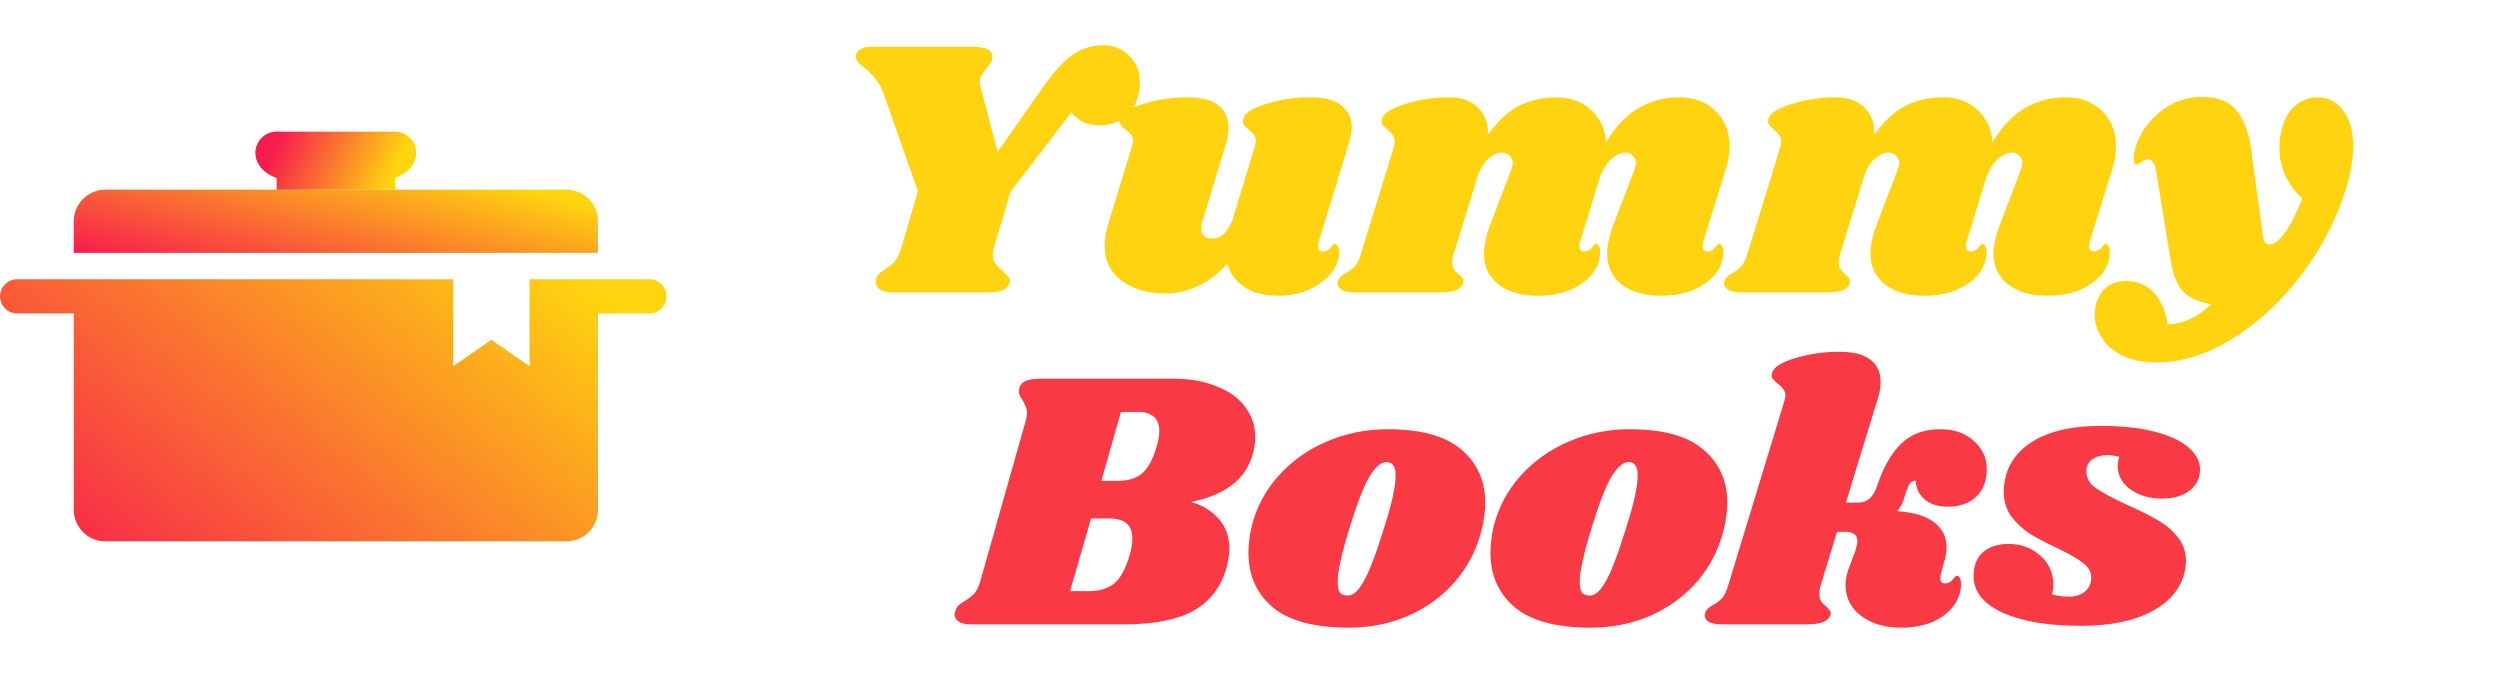
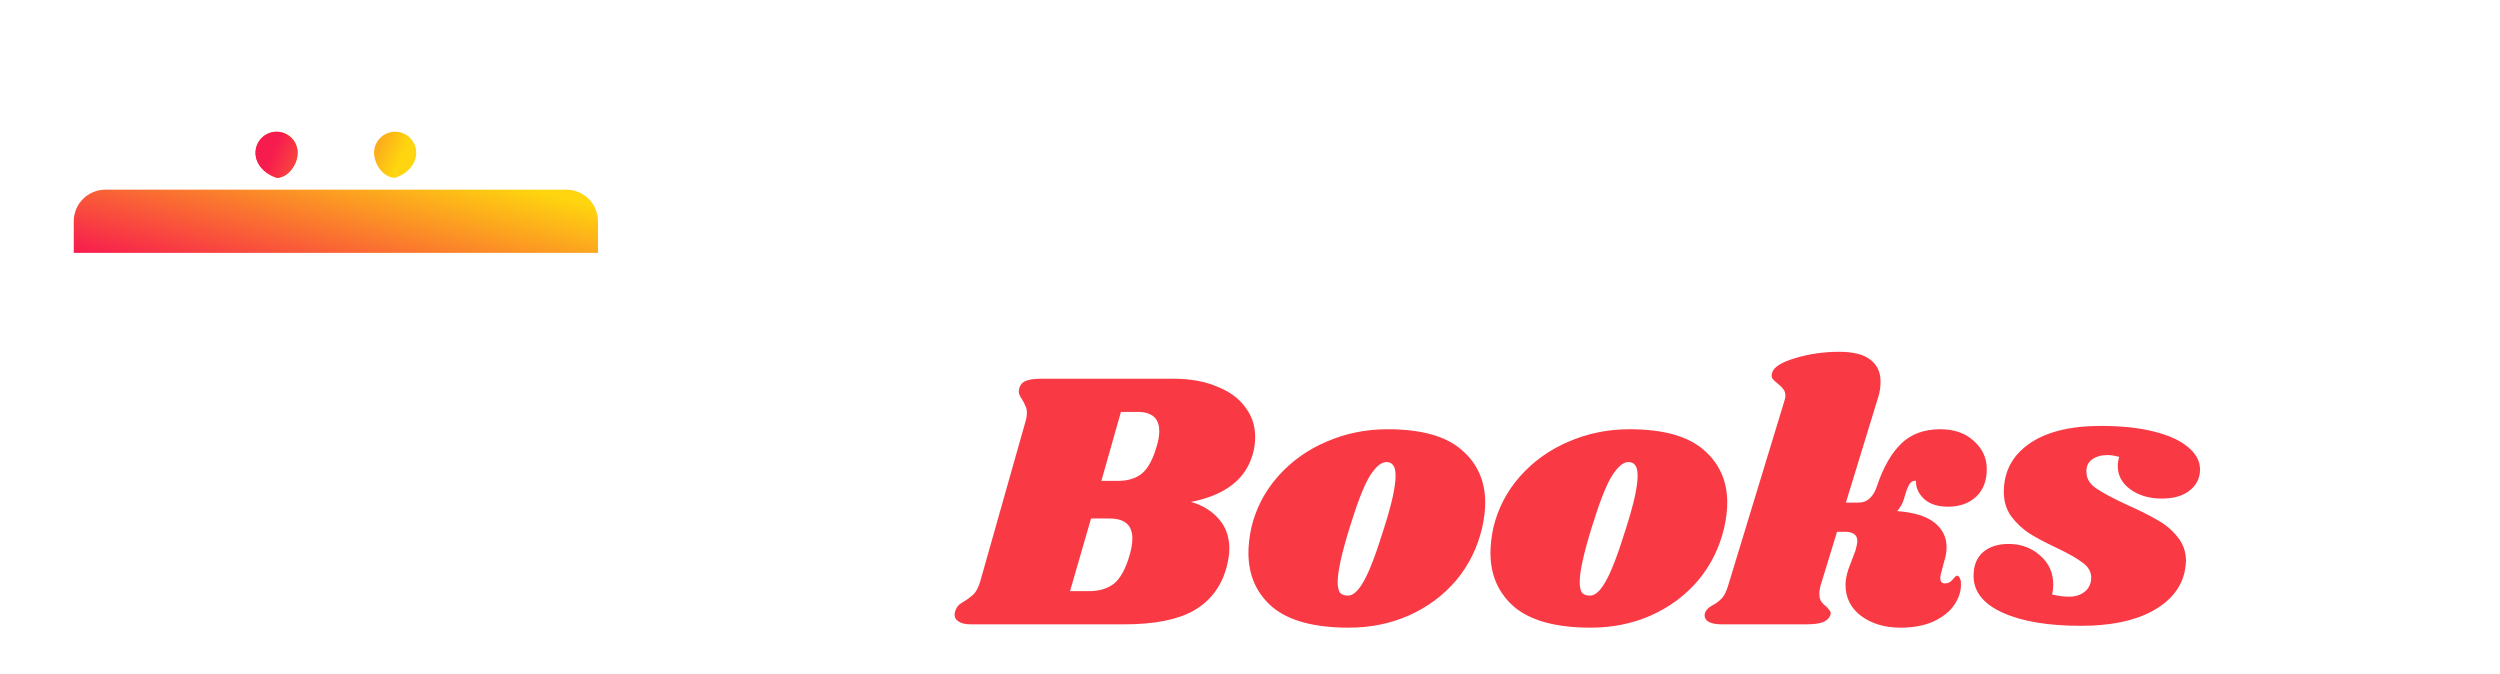
<svg xmlns="http://www.w3.org/2000/svg" width="949" height="256" viewBox="0 0 949 256" fill="none">
-   <path d="M418.72 17.2C422.827 17.2 426.187 18.553 428.8 21.26C431.413 23.873 432.72 27.233 432.72 31.34C432.72 31.9 432.627 32.927 432.44 34.42C431.693 38.9 429.92 42.213 427.12 44.36C424.413 46.507 421.24 47.58 417.6 47.58C415.173 47.58 413.12 47.207 411.44 46.46C409.76 45.713 408.173 44.453 406.68 42.68L383.58 72.78L377.14 94.48C376.953 95.04 376.86 95.787 376.86 96.72C376.86 98.027 377.187 99.147 377.84 100.08C378.493 100.92 379.427 101.853 380.64 102.88C381.667 103.813 382.413 104.607 382.88 105.26C383.347 105.913 383.44 106.66 383.16 107.5C382.787 108.807 381.853 109.74 380.36 110.3C378.96 110.767 377 111 374.48 111H339.2C336.773 111 334.953 110.58 333.74 109.74C332.62 108.807 332.247 107.547 332.62 105.96C332.807 105.12 333.133 104.467 333.6 104C334.16 103.44 335 102.787 336.12 102.04C337.52 101.2 338.687 100.267 339.62 99.24C340.553 98.12 341.347 96.533 342 94.48L348.44 72.64L335.56 35.96C334.627 33.253 333.507 31.2 332.2 29.8C330.987 28.307 329.54 26.86 327.86 25.46C326.833 24.713 326.087 24.06 325.62 23.5C325.153 22.94 324.92 22.287 324.92 21.54C324.92 20.42 325.387 19.533 326.32 18.88C327.347 18.133 328.793 17.76 330.66 17.76H368.04C371.307 17.76 373.547 18.04 374.76 18.6C375.973 19.16 376.627 20.14 376.72 21.54C376.72 22.38 376.533 23.127 376.16 23.78C375.787 24.34 375.227 25.04 374.48 25.88C373.64 27 372.987 27.933 372.52 28.68C372.147 29.333 371.96 30.173 371.96 31.2C371.96 31.48 372.053 32.087 372.24 33.02L378.68 57.66L396.46 32.32C400.287 26.907 403.88 23.033 407.24 20.7C410.693 18.367 414.52 17.2 418.72 17.2ZM500.629 91.68C500.442 92.427 500.349 92.987 500.349 93.36C500.349 94.013 500.489 94.527 500.769 94.9C501.142 95.273 501.609 95.46 502.169 95.46C503.289 95.46 504.222 94.993 504.969 94.06C505.809 93.033 506.369 92.52 506.649 92.52C507.115 92.52 507.489 92.847 507.769 93.5C508.142 94.06 508.329 94.76 508.329 95.6C508.422 98.213 507.489 100.827 505.529 103.44C503.569 105.96 500.815 108.06 497.269 109.74C493.722 111.42 489.755 112.26 485.369 112.26C479.862 112.26 475.475 111.14 472.209 108.9C468.942 106.66 466.842 103.72 465.909 100.08C462.549 103.813 458.815 106.66 454.709 108.62C450.695 110.487 446.589 111.42 442.389 111.42C435.855 111.42 430.349 109.833 425.869 106.66C421.482 103.393 419.289 98.867 419.289 93.08C419.289 90.467 419.755 87.76 420.689 84.96L429.649 55.7C429.929 54.86 430.069 54.16 430.069 53.6C430.069 52.573 429.835 51.78 429.369 51.22C428.902 50.567 428.202 49.913 427.269 49.26C426.335 48.513 425.682 47.86 425.309 47.3C424.935 46.74 424.889 45.993 425.169 45.06C425.729 42.913 428.669 41.047 433.989 39.46C439.309 37.78 444.862 36.94 450.649 36.94C456.062 36.94 460.029 37.967 462.549 40.02C465.069 42.073 466.329 44.873 466.329 48.42C466.329 50.567 466.002 52.62 465.349 54.58L456.529 83.7C456.155 84.727 455.969 85.707 455.969 86.64C455.969 87.947 456.342 88.927 457.089 89.58C457.835 90.233 458.815 90.56 460.029 90.56C461.802 90.56 463.249 90.047 464.369 89.02C465.489 87.993 466.609 86.267 467.729 83.84L476.269 55.7C476.549 54.86 476.689 54.16 476.689 53.6C476.689 52.573 476.455 51.78 475.989 51.22C475.522 50.567 474.869 49.913 474.029 49.26C473.095 48.513 472.442 47.86 472.069 47.3C471.695 46.74 471.649 45.993 471.929 45.06C472.395 42.913 475.289 41.047 480.609 39.46C485.929 37.78 491.482 36.94 497.269 36.94C502.682 36.94 506.649 37.967 509.169 40.02C511.782 42.073 513.089 44.827 513.089 48.28C513.089 50.053 512.715 52.153 511.969 54.58L500.629 91.68ZM646.585 91.68C646.399 92.053 646.305 92.613 646.305 93.36C646.305 94.013 646.445 94.527 646.725 94.9C647.099 95.273 647.565 95.46 648.125 95.46C649.245 95.46 650.179 94.993 650.925 94.06C651.765 93.033 652.325 92.52 652.605 92.52C653.072 92.52 653.445 92.847 653.725 93.5C654.005 94.06 654.145 94.76 654.145 95.6C654.239 98.307 653.352 100.967 651.485 103.58C649.619 106.1 646.865 108.2 643.225 109.88C639.679 111.467 635.385 112.26 630.345 112.26C624.185 112.26 619.285 110.86 615.645 108.06C612.005 105.167 610.139 101.34 610.045 96.58C610.045 93.127 610.885 89.253 612.565 84.96L620.265 64.8C620.732 63.587 620.965 62.607 620.965 61.86C620.965 60.647 620.545 59.713 619.705 59.06C618.959 58.313 618.025 57.94 616.905 57.94C615.319 57.94 613.685 58.64 612.005 60.04C610.325 61.44 608.832 63.633 607.525 66.62L599.825 91.68C599.639 92.053 599.545 92.613 599.545 93.36C599.545 94.013 599.685 94.527 599.965 94.9C600.339 95.273 600.805 95.46 601.365 95.46C602.485 95.46 603.419 94.993 604.165 94.06C605.005 93.033 605.565 92.52 605.845 92.52C606.312 92.52 606.685 92.847 606.965 93.5C607.245 94.06 607.385 94.76 607.385 95.6C607.479 98.307 606.592 100.967 604.725 103.58C602.859 106.1 600.105 108.2 596.465 109.88C592.919 111.467 588.625 112.26 583.585 112.26C577.425 112.26 572.525 110.86 568.885 108.06C565.245 105.167 563.379 101.34 563.285 96.58C563.285 93.127 564.125 89.253 565.805 84.96L573.505 64.8C573.972 63.587 574.205 62.607 574.205 61.86C574.205 60.647 573.785 59.713 572.945 59.06C572.199 58.313 571.265 57.94 570.145 57.94C568.559 57.94 566.925 58.64 565.245 60.04C563.565 61.347 562.165 63.493 561.045 66.48L551.805 96.44C551.432 97.467 551.245 98.447 551.245 99.38C551.245 100.5 551.479 101.433 551.945 102.18C552.412 102.833 553.065 103.533 553.905 104.28C554.559 104.84 555.025 105.353 555.305 105.82C555.585 106.287 555.632 106.847 555.445 107.5C555.072 108.713 554.185 109.6 552.785 110.16C551.385 110.72 549.192 111 546.205 111H514.285C511.859 111 510.132 110.627 509.105 109.88C507.985 109.04 507.565 107.967 507.845 106.66C508.219 105.54 509.199 104.56 510.785 103.72C512.185 102.973 513.352 102.087 514.285 101.06C515.219 100.033 516.012 98.4 516.665 96.16L529.125 55.7C529.312 55.233 529.405 54.58 529.405 53.74C529.405 52.713 529.172 51.92 528.705 51.36C528.332 50.8 527.679 50.1 526.745 49.26C525.812 48.513 525.159 47.86 524.785 47.3C524.412 46.74 524.365 45.993 524.645 45.06C525.205 42.913 528.145 41.047 533.465 39.46C538.785 37.78 544.339 36.94 550.125 36.94C554.699 36.94 558.292 38.2 560.905 40.72C563.612 43.24 564.919 46.693 564.825 51.08C568.652 45.76 572.665 42.073 576.865 40.02C581.159 37.967 585.779 36.94 590.725 36.94C596.139 36.94 600.525 38.527 603.885 41.7C607.339 44.78 609.252 48.84 609.625 53.88C613.639 47.533 617.932 43.147 622.505 40.72C627.079 38.2 632.072 36.94 637.485 36.94C643.179 36.94 647.752 38.667 651.205 42.12C654.752 45.573 656.525 50.053 656.525 55.56C656.525 58.453 656.059 61.3 655.125 64.1L646.585 91.68ZM793.285 91.68C793.098 92.053 793.005 92.613 793.005 93.36C793.005 94.013 793.145 94.527 793.425 94.9C793.798 95.273 794.265 95.46 794.825 95.46C795.945 95.46 796.878 94.993 797.625 94.06C798.465 93.033 799.025 92.52 799.305 92.52C799.771 92.52 800.145 92.847 800.425 93.5C800.705 94.06 800.845 94.76 800.845 95.6C800.938 98.307 800.051 100.967 798.185 103.58C796.318 106.1 793.565 108.2 789.925 109.88C786.378 111.467 782.085 112.26 777.045 112.26C770.885 112.26 765.985 110.86 762.345 108.06C758.705 105.167 756.838 101.34 756.745 96.58C756.745 93.127 757.585 89.253 759.265 84.96L766.965 64.8C767.431 63.587 767.665 62.607 767.665 61.86C767.665 60.647 767.245 59.713 766.405 59.06C765.658 58.313 764.725 57.94 763.605 57.94C762.018 57.94 760.385 58.64 758.705 60.04C757.025 61.44 755.531 63.633 754.225 66.62L746.525 91.68C746.338 92.053 746.245 92.613 746.245 93.36C746.245 94.013 746.385 94.527 746.665 94.9C747.038 95.273 747.505 95.46 748.065 95.46C749.185 95.46 750.118 94.993 750.865 94.06C751.705 93.033 752.265 92.52 752.545 92.52C753.011 92.52 753.385 92.847 753.665 93.5C753.945 94.06 754.085 94.76 754.085 95.6C754.178 98.307 753.291 100.967 751.425 103.58C749.558 106.1 746.805 108.2 743.165 109.88C739.618 111.467 735.325 112.26 730.285 112.26C724.125 112.26 719.225 110.86 715.585 108.06C711.945 105.167 710.078 101.34 709.985 96.58C709.985 93.127 710.825 89.253 712.505 84.96L720.205 64.8C720.671 63.587 720.905 62.607 720.905 61.86C720.905 60.647 720.485 59.713 719.645 59.06C718.898 58.313 717.965 57.94 716.845 57.94C715.258 57.94 713.625 58.64 711.945 60.04C710.265 61.347 708.865 63.493 707.745 66.48L698.505 96.44C698.131 97.467 697.945 98.447 697.945 99.38C697.945 100.5 698.178 101.433 698.645 102.18C699.111 102.833 699.765 103.533 700.605 104.28C701.258 104.84 701.725 105.353 702.005 105.82C702.285 106.287 702.331 106.847 702.145 107.5C701.771 108.713 700.885 109.6 699.485 110.16C698.085 110.72 695.891 111 692.905 111H660.985C658.558 111 656.831 110.627 655.805 109.88C654.685 109.04 654.265 107.967 654.545 106.66C654.918 105.54 655.898 104.56 657.485 103.72C658.885 102.973 660.051 102.087 660.985 101.06C661.918 100.033 662.711 98.4 663.365 96.16L675.825 55.7C676.011 55.233 676.105 54.58 676.105 53.74C676.105 52.713 675.871 51.92 675.405 51.36C675.031 50.8 674.378 50.1 673.445 49.26C672.511 48.513 671.858 47.86 671.485 47.3C671.111 46.74 671.065 45.993 671.345 45.06C671.905 42.913 674.845 41.047 680.165 39.46C685.485 37.78 691.038 36.94 696.825 36.94C701.398 36.94 704.991 38.2 707.605 40.72C710.311 43.24 711.618 46.693 711.525 51.08C715.351 45.76 719.365 42.073 723.565 40.02C727.858 37.967 732.478 36.94 737.425 36.94C742.838 36.94 747.225 38.527 750.585 41.7C754.038 44.78 755.951 48.84 756.325 53.88C760.338 47.533 764.631 43.147 769.205 40.72C773.778 38.2 778.771 36.94 784.185 36.94C789.878 36.94 794.451 38.667 797.905 42.12C801.451 45.573 803.225 50.053 803.225 55.56C803.225 58.453 802.758 61.3 801.825 64.1L793.285 91.68ZM879.677 36.94C883.783 36.94 887.05 38.62 889.477 41.98C891.997 45.247 893.257 49.727 893.257 55.42C893.257 60.367 892.37 65.687 890.597 71.38C887.143 82.86 881.59 93.687 873.937 103.86C866.377 114.033 857.65 122.2 847.757 128.36C837.957 134.52 828.157 137.6 818.357 137.6C813.503 137.6 809.303 136.76 805.757 135.08C802.303 133.4 799.69 131.16 797.917 128.36C796.05 125.56 795.117 122.573 795.117 119.4C795.117 118 795.35 116.46 795.817 114.78C796.657 112.167 798.057 110.16 800.017 108.76C801.977 107.36 804.31 106.66 807.017 106.66C811.31 106.66 814.81 108.107 817.517 111C820.317 113.987 822.09 118.047 822.837 123.18C828.81 122.9 834.317 120.333 839.357 115.48C834.597 114.64 831.05 113.053 828.717 110.72C826.477 108.293 824.937 104.56 824.097 99.52L818.497 65.22C818.217 63.447 817.797 62.233 817.237 61.58C816.77 60.833 816.117 60.46 815.277 60.46C814.623 60.46 813.83 60.787 812.897 61.44C812.057 62.093 811.45 62.42 811.077 62.42C810.33 62.42 809.957 61.627 809.957 60.04C809.957 58.733 810.19 57.333 810.657 55.84C812.337 50.52 815.463 46.04 820.037 42.4C824.61 38.667 829.93 36.8 835.997 36.8C841.97 36.8 846.357 38.573 849.157 42.12C852.05 45.667 853.917 51.127 854.757 58.5L858.957 89.3C859.237 91.633 860.077 92.8 861.477 92.8C863.157 92.8 865.117 91.307 867.357 88.32C869.597 85.24 871.79 80.9 873.937 75.3C871.137 72.78 868.99 69.887 867.497 66.62C866.003 63.353 865.257 59.853 865.257 56.12C865.257 53.227 865.63 50.613 866.377 48.28C867.497 44.547 869.223 41.747 871.557 39.88C873.983 37.92 876.69 36.94 879.677 36.94Z" fill="#FFD30F" />
-   <path fill-rule="evenodd" clip-rule="evenodd" d="M6.5 119C2.91 119 0 116.09 0 112.5C0 108.91 2.91 106 6.5 106H28H172V139L186.5 129L201 139V106H227H246.5C250.09 106 253 108.91 253 112.5C253 116.09 250.09 119 246.5 119H227V193.5C227 200.127 221.627 205.5 215 205.5H40C33.373 205.5 28 200.127 28 193.5V119H6.5Z" fill="url(#paint0_linear_610_59)" />
  <path d="M113 58C113 62.418 109.418 67.5 105 67.5C100.5 66 97 62.418 97 58C97 53.582 100.582 50 105 50C109.418 50 113 53.582 113 58Z" fill="url(#paint1_linear_610_59)" />
  <path d="M28 84C28 77.373 33.373 72 40 72H215C221.627 72 227 77.373 227 84V96H28V84Z" fill="url(#paint2_linear_610_59)" />
-   <path d="M150 50H105V72H150V50Z" fill="url(#paint3_linear_610_59)" />
  <path d="M142 58C142 62.418 145.582 67.5 150 67.5C154.5 66 158 62.418 158 58C158 53.582 154.418 50 150 50C145.582 50 142 53.582 142 58Z" fill="url(#paint4_linear_610_59)" />
  <path d="M113 58C113 62.418 109.418 67.5 105 67.5C100.5 66 97 62.418 97 58C97 53.582 100.582 50 105 50C109.418 50 113 53.582 113 58Z" fill="url(#paint5_linear_610_59)" />
  <path d="M445.38 143.76C451.727 143.76 457.233 144.74 461.9 146.7C466.66 148.567 470.253 151.18 472.68 154.54C475.2 157.807 476.46 161.587 476.46 165.88C476.46 168.307 476.133 170.547 475.48 172.6C472.773 182.027 464.98 188 452.1 190.52C456.58 191.827 460.127 194.02 462.74 197.1C465.353 200.087 466.66 203.82 466.66 208.3C466.66 210.353 466.287 212.78 465.54 215.58C463.487 222.86 459.333 228.273 453.08 231.82C446.92 235.273 438.147 237 426.76 237H368.52C366.56 237 365.067 236.673 364.04 236.02C362.92 235.367 362.36 234.48 362.36 233.36C362.36 232.8 362.5 232.193 362.78 231.54C363.153 230.513 363.76 229.72 364.6 229.16C365.44 228.6 365.953 228.273 366.14 228.18C367.633 227.247 368.847 226.313 369.78 225.38C370.713 224.353 371.507 222.72 372.16 220.48L389.24 160.14C389.613 158.927 389.8 157.76 389.8 156.64C389.8 155.613 389.613 154.773 389.24 154.12C388.96 153.373 388.54 152.533 387.98 151.6C387.14 150.387 386.72 149.407 386.72 148.66C386.72 148.38 386.813 147.867 387 147.12C387.373 145.907 388.167 145.067 389.38 144.6C390.687 144.04 392.647 143.76 395.26 143.76H445.38ZM439.08 169.38C439.733 167.327 440.06 165.413 440.06 163.64C440.06 158.787 437.307 156.36 431.8 156.36H425.5L418.08 182.54H424.24C428.16 182.54 431.24 181.607 433.48 179.74C435.813 177.78 437.68 174.327 439.08 169.38ZM428.86 210.54C429.513 208.3 429.84 206.247 429.84 204.38C429.84 199.34 426.947 196.82 421.16 196.82H414.16L406.18 224.4H413.32C417.333 224.4 420.553 223.42 422.98 221.46C425.407 219.407 427.367 215.767 428.86 210.54ZM526.684 162.94C539.377 162.94 548.711 165.507 554.684 170.64C560.751 175.773 563.784 182.493 563.784 190.8C563.784 193.6 563.411 196.727 562.664 200.18C560.891 207.833 557.577 214.553 552.724 220.34C547.871 226.033 541.897 230.467 534.804 233.64C527.804 236.72 520.197 238.26 511.984 238.26C499.011 238.26 489.397 235.693 483.144 230.56C476.984 225.333 473.904 218.427 473.904 209.84C473.904 206.947 474.277 203.727 475.024 200.18C476.797 192.9 480.157 186.46 485.104 180.86C490.144 175.167 496.257 170.78 503.444 167.7C510.724 164.527 518.471 162.94 526.684 162.94ZM526.264 175.4C524.304 175.4 522.204 177.173 519.964 180.72C517.817 184.173 515.251 190.753 512.264 200.46C509.277 210.167 507.784 216.98 507.784 220.9C507.784 222.953 508.111 224.353 508.764 225.1C509.417 225.753 510.304 226.08 511.424 226.08C513.384 226.267 515.391 224.587 517.444 221.04C519.591 217.493 522.251 210.587 525.424 200.32C528.317 191.267 529.764 184.687 529.764 180.58C529.764 178.62 529.437 177.267 528.784 176.52C528.224 175.773 527.384 175.4 526.264 175.4ZM618.559 162.94C631.252 162.94 640.586 165.507 646.559 170.64C652.626 175.773 655.659 182.493 655.659 190.8C655.659 193.6 655.286 196.727 654.539 200.18C652.766 207.833 649.452 214.553 644.599 220.34C639.746 226.033 633.772 230.467 626.679 233.64C619.679 236.72 612.072 238.26 603.859 238.26C590.886 238.26 581.272 235.693 575.019 230.56C568.859 225.333 565.779 218.427 565.779 209.84C565.779 206.947 566.152 203.727 566.899 200.18C568.672 192.9 572.032 186.46 576.979 180.86C582.019 175.167 588.132 170.78 595.319 167.7C602.599 164.527 610.346 162.94 618.559 162.94ZM618.139 175.4C616.179 175.4 614.079 177.173 611.839 180.72C609.692 184.173 607.126 190.753 604.139 200.46C601.152 210.167 599.659 216.98 599.659 220.9C599.659 222.953 599.986 224.353 600.639 225.1C601.292 225.753 602.179 226.08 603.299 226.08C605.259 226.267 607.266 224.587 609.319 221.04C611.466 217.493 614.126 210.587 617.299 200.32C620.192 191.267 621.639 184.687 621.639 180.58C621.639 178.62 621.312 177.267 620.659 176.52C620.099 175.773 619.259 175.4 618.139 175.4ZM736.54 162.94C741.86 162.94 746.106 164.433 749.28 167.42C752.546 170.313 754.18 173.86 754.18 178.06C754.18 182.54 752.826 186.04 750.12 188.56C747.413 191.08 743.866 192.34 739.48 192.34C735.56 192.34 732.526 191.36 730.38 189.4C728.233 187.347 727.206 185.06 727.3 182.54C726.366 182.353 725.573 182.727 724.92 183.66C724.266 184.593 723.566 186.413 722.82 189.12C722.353 190.893 721.466 192.527 720.16 194.02C726.506 194.487 731.22 195.933 734.3 198.36C737.38 200.787 738.92 203.913 738.92 207.74C738.92 209.607 738.593 211.473 737.94 213.34L736.82 217.68C736.633 218.147 736.54 218.753 736.54 219.5C736.54 220.807 737.146 221.46 738.36 221.46C739.48 221.46 740.413 220.993 741.16 220.06C742 219.033 742.56 218.52 742.84 218.52C743.306 218.52 743.68 218.847 743.96 219.5C744.24 220.06 744.38 220.76 744.38 221.6C744.473 224.307 743.633 226.967 741.86 229.58C740.18 232.1 737.566 234.2 734.02 235.88C730.566 237.467 726.366 238.26 721.42 238.26C715.446 238.26 710.453 236.767 706.44 233.78C702.52 230.793 700.56 226.873 700.56 222.02C700.56 220.247 700.933 218.24 701.68 216L704.34 209C704.806 207.32 705.04 206.107 705.04 205.36C705.04 204.147 704.62 203.26 703.78 202.7C703.033 202.14 701.82 201.86 700.14 201.86H697.34L691.04 222.44C690.76 223.56 690.62 224.54 690.62 225.38C690.62 226.593 690.853 227.573 691.32 228.32C691.786 228.973 692.44 229.627 693.28 230.28C693.933 230.933 694.4 231.493 694.68 231.96C694.96 232.333 695.006 232.847 694.82 233.5C694.353 234.713 693.42 235.6 692.02 236.16C690.62 236.72 688.473 237 685.58 237H653.66C651.233 237 649.46 236.627 648.34 235.88C647.22 235.04 646.846 233.967 647.22 232.66C647.593 231.54 648.573 230.56 650.16 229.72C651.56 228.973 652.726 228.087 653.66 227.06C654.593 226.033 655.386 224.4 656.04 222.16L677.32 152.3C677.6 151.46 677.74 150.76 677.74 150.2C677.74 149.173 677.46 148.333 676.9 147.68C676.433 147.027 675.78 146.373 674.94 145.72C674.006 144.973 673.306 144.32 672.84 143.76C672.466 143.2 672.42 142.453 672.7 141.52C673.26 139.373 676.2 137.507 681.52 135.92C686.84 134.333 692.393 133.54 698.18 133.54C703.593 133.54 707.56 134.567 710.08 136.62C712.6 138.58 713.86 141.333 713.86 144.88C713.86 147.027 713.533 149.08 712.88 151.04L700.7 190.8H705.32C707.186 190.8 708.68 190.24 709.8 189.12C711.013 188 711.946 186.367 712.6 184.22C714.933 177.313 717.966 172.04 721.7 168.4C725.433 164.76 730.38 162.94 736.54 162.94ZM797.47 161.68C805.217 161.68 811.89 162.38 817.49 163.78C823.183 165.18 827.523 167.14 830.51 169.66C833.59 172.18 835.13 175.027 835.13 178.2C835.13 181.467 833.823 184.127 831.21 186.18C828.69 188.233 825.143 189.26 820.57 189.26C815.903 189.26 811.937 188.093 808.67 185.76C805.497 183.427 803.91 180.487 803.91 176.94C803.91 175.727 804.097 174.56 804.47 173.44C802.79 172.973 801.297 172.74 799.99 172.74C797.657 172.74 795.697 173.3 794.11 174.42C792.617 175.54 791.917 177.127 792.01 179.18C792.01 181.607 793.223 183.66 795.65 185.34C798.077 187.02 801.997 189.12 807.41 191.64C812.077 193.693 815.903 195.607 818.89 197.38C821.97 199.06 824.537 201.207 826.59 203.82C828.737 206.433 829.81 209.513 829.81 213.06C829.81 213.807 829.623 215.207 829.25 217.26C827.757 223.513 823.603 228.46 816.79 232.1C809.977 235.74 801.017 237.56 789.91 237.56C777.403 237.56 767.463 235.88 760.09 232.52C752.81 229.16 749.17 224.54 749.17 218.66C749.17 214.647 750.383 211.613 752.81 209.56C755.237 207.507 758.457 206.48 762.47 206.48C767.137 206.48 771.103 207.927 774.37 210.82C777.73 213.713 779.41 217.4 779.41 221.88C779.41 223.093 779.27 224.353 778.99 225.66C781.23 226.22 783.377 226.5 785.43 226.5C787.857 226.5 789.863 225.847 791.45 224.54C793.037 223.233 793.83 221.413 793.83 219.08C793.737 216.933 792.663 215.113 790.61 213.62C788.557 212.033 785.29 210.167 780.81 208.02C776.61 206.06 773.157 204.24 770.45 202.56C767.743 200.787 765.41 198.593 763.45 195.98C761.583 193.367 760.65 190.287 760.65 186.74C760.65 179.087 763.823 173.02 770.17 168.54C776.61 163.967 785.71 161.68 797.47 161.68Z" fill="#F93944" />
  <defs>
    <linearGradient id="paint0_linear_610_59" x1="202" y1="89.802" x2="60.424" y2="255.991" gradientUnits="userSpaceOnUse">
      <stop stop-color="#FED50E" />
      <stop offset="1" stop-color="#F71C4E" />
    </linearGradient>
    <linearGradient id="paint1_linear_610_59" x1="109.775" y1="47.151" x2="91.704" y2="54.779" gradientUnits="userSpaceOnUse">
      <stop stop-color="#FED50E" />
      <stop offset="1" stop-color="#F71C4E" />
    </linearGradient>
    <linearGradient id="paint2_linear_610_59" x1="186.885" y1="68.093" x2="169.968" y2="132.851" gradientUnits="userSpaceOnUse">
      <stop stop-color="#FED50E" />
      <stop offset="1" stop-color="#F71C4E" />
    </linearGradient>
    <linearGradient id="paint3_linear_610_59" x1="155" y1="53.5" x2="113.415" y2="35.136" gradientUnits="userSpaceOnUse">
      <stop stop-color="#FED50E" />
      <stop offset="1" stop-color="#F71C4E" />
    </linearGradient>
    <linearGradient id="paint4_linear_610_59" x1="155" y1="53.5" x2="113.415" y2="35.136" gradientUnits="userSpaceOnUse">
      <stop stop-color="#FED50E" />
      <stop offset="1" stop-color="#F71C4E" />
    </linearGradient>
    <linearGradient id="paint5_linear_610_59" x1="155" y1="53.5" x2="113.415" y2="35.136" gradientUnits="userSpaceOnUse">
      <stop stop-color="#FED50E" />
      <stop offset="1" stop-color="#F71C4E" />
    </linearGradient>
  </defs>
</svg>